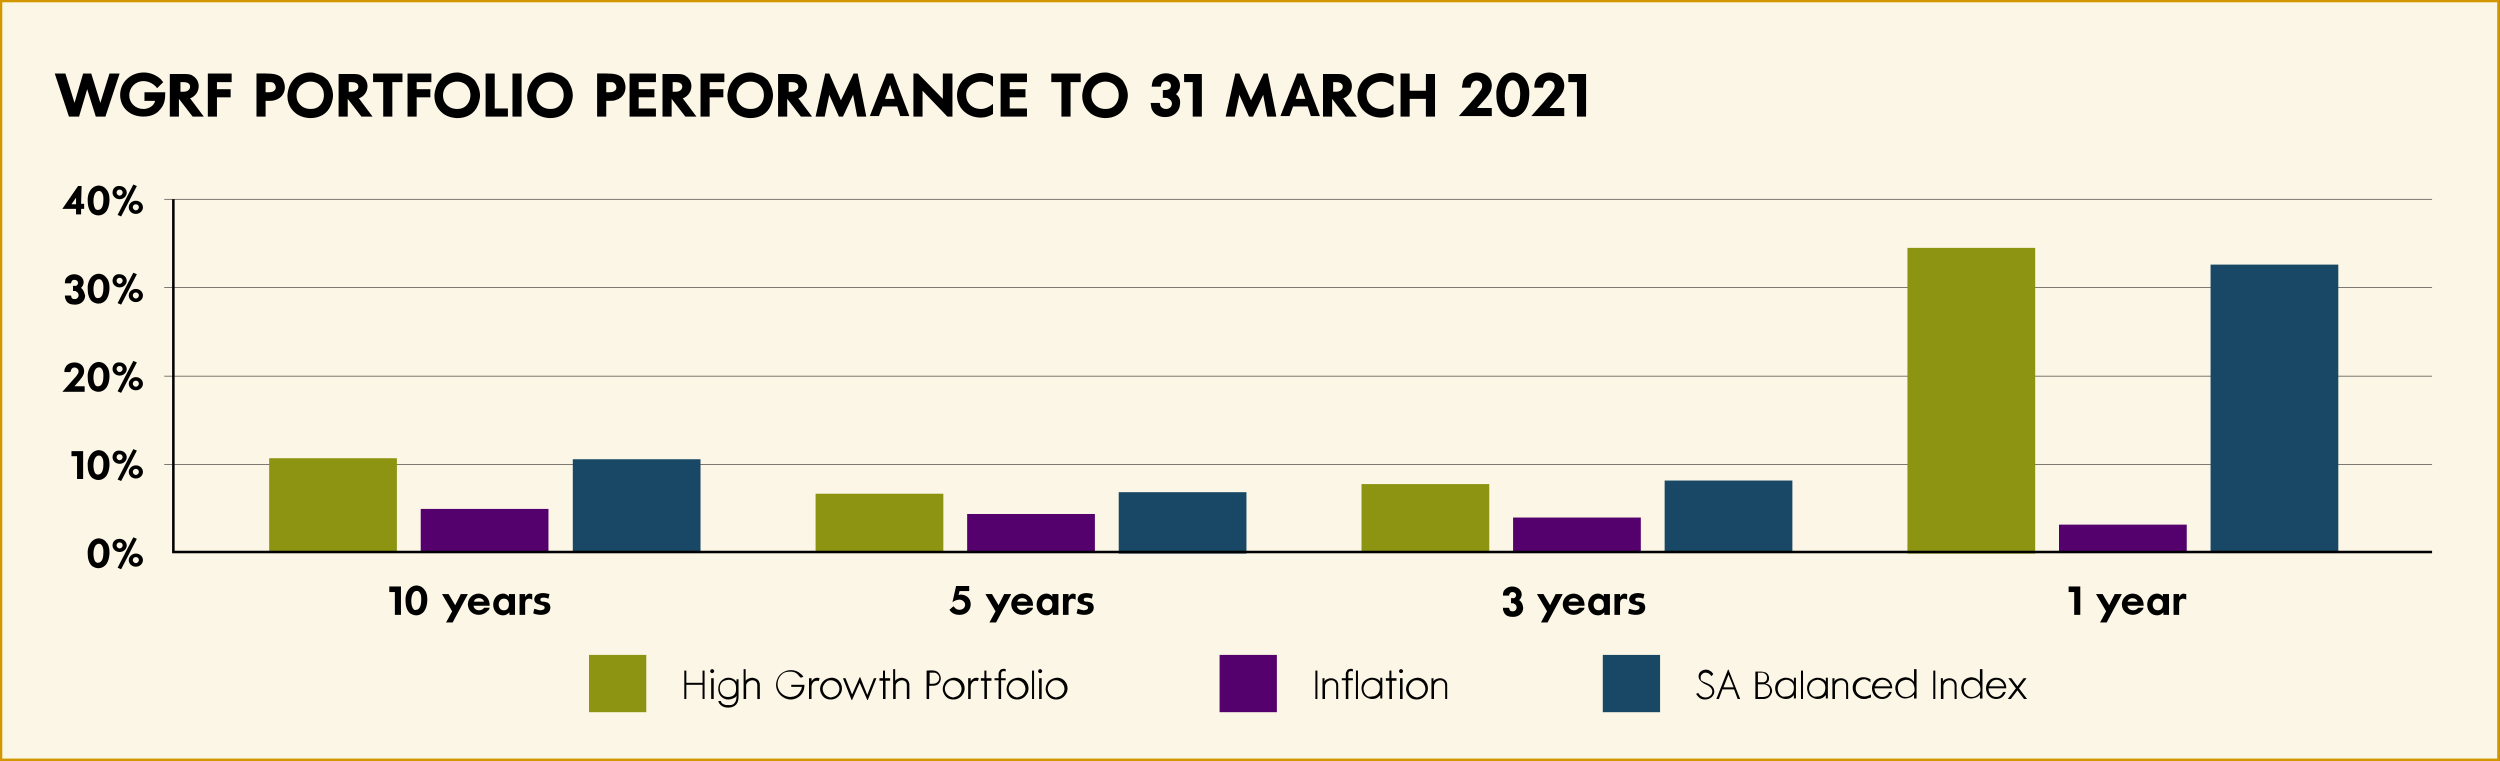
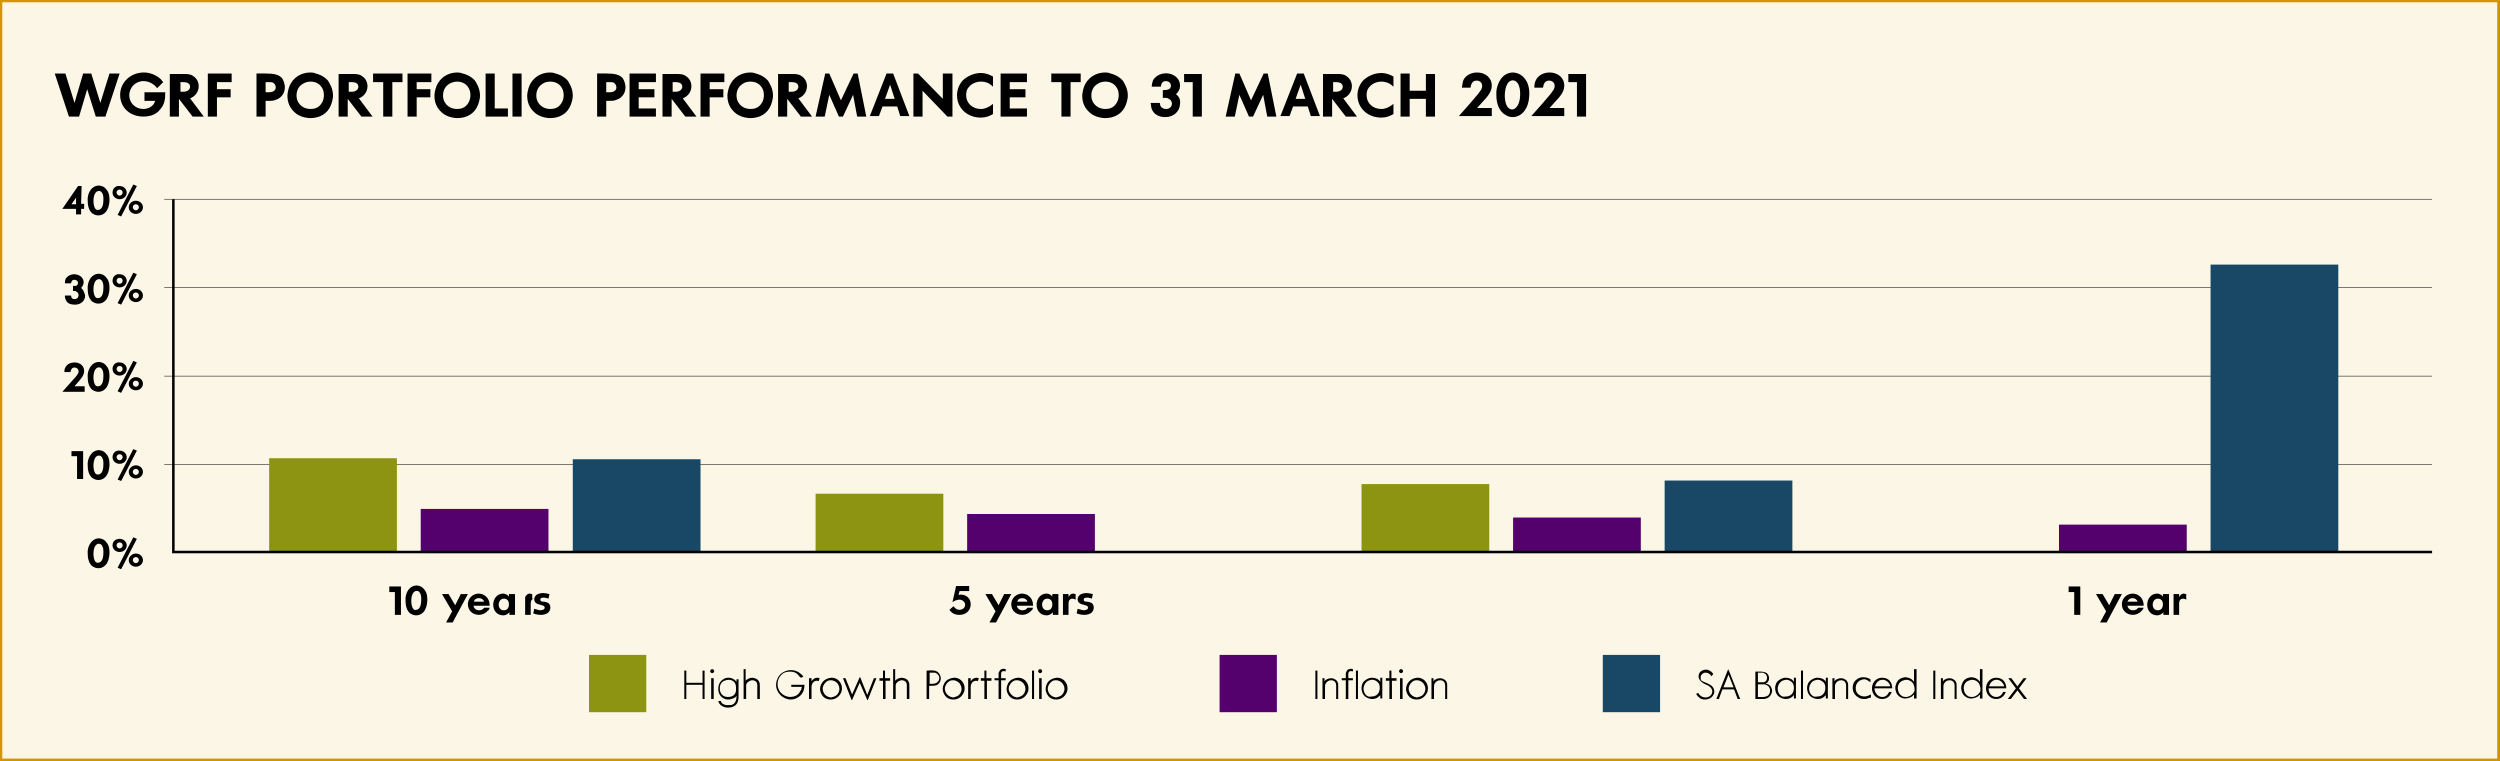
<svg xmlns="http://www.w3.org/2000/svg" xmlns:xlink="http://www.w3.org/1999/xlink" version="1.1" id="Layer_1" x="0px" y="0px" viewBox="0 0 493.2 150.2" style="enable-background:new 0 0 493.2 150.2;" xml:space="preserve">
  <rect x="0" y="0" width="493.2" height="150.2" fill="#808080" stroke="none" />
  <style type="text/css"> .st0{fill:#FBF6E5;} .st1{clip-path:url(#SVGID_2_);fill:none;stroke:#D19600;stroke-width:0.5;} .st2{clip-path:url(#SVGID_2_);} .st3{fill:#8D9411;} .st4{clip-path:url(#SVGID_4_);} .st5{fill:#55016D;} .st6{clip-path:url(#SVGID_6_);} .st7{fill:#184866;} .st8{clip-path:url(#SVGID_8_);} .st9{fill:none;stroke:#000000;stroke-width:0.1;} .st10{clip-path:url(#SVGID_10_);} .st11{fill:none;stroke:#000000;stroke-width:0.5;} </style>
  <rect x="0.2" y="0.2" class="st0" width="492.7" height="149.7" />
  <g>
    <defs>
      <rect id="SVGID_1_" width="493.2" height="150.2" />
    </defs>
    <clipPath id="SVGID_2_">
      <use xlink:href="#SVGID_1_" style="overflow:visible;" />
    </clipPath>
    <rect x="0.2" y="0.2" class="st1" width="492.7" height="149.7" />
    <path class="st2" d="M312.9,14.6h-3.5v1.6h1.7V23h1.8V14.6z M302.7,17.3h1.7c0.1-0.6,0.3-1.4,1.2-1.4c0.6,0,1.1,0.4,1.1,1 c0,0.3,0,0.4-0.2,0.8c-0.5,0.7-0.7,1-1,1.3l-1.1,1.3l-2.3,2.6h6.5v-1.6h-2.9l0.9-1c0.9-1,2-2,2-3.4c0-1.6-1.3-2.6-2.9-2.6 c-1.1,0-2.2,0.5-2.7,1.5C302.7,16.4,302.7,16.9,302.7,17.3 M297.6,21.3c-1-0.9-0.9-3.7-0.2-4.8c0.5-0.8,1.4-0.9,2-0.1 c0.4,0.6,0.5,1.4,0.5,2.1c0,1.5-0.4,2.3-0.8,2.7c-0.1,0.1-0.4,0.4-0.8,0.4C298,21.6,297.7,21.4,297.6,21.3 M295.2,18 c0,0.2,0,0.5,0,0.7c0,1.3,0.3,2.8,1.4,3.7c0.3,0.2,0.9,0.7,1.8,0.7c1.7,0,2.5-1.4,2.7-1.8c0.6-1.1,0.6-2.6,0.6-2.9 c0-1.5-0.5-2.4-0.9-2.9c-0.8-1-1.8-1.2-2.4-1.2C296.3,14.4,295.4,16.4,295.2,18 M288.4,17.3h1.7c0.1-0.6,0.3-1.4,1.2-1.4 c0.6,0,1.1,0.4,1.1,1c0,0.3,0,0.4-0.2,0.8c-0.5,0.7-0.7,1-1,1.3l-1.1,1.3l-2.3,2.6h6.5v-1.6h-2.9l0.9-1c0.9-1,2-2,2-3.4 c0-1.6-1.3-2.6-2.9-2.6c-1.1,0-2.2,0.5-2.7,1.5C288.5,16.4,288.5,16.9,288.4,17.3 M278.1,14.5h-1.8V23h1.8v-3.5h3.2V23h1.8v-8.4 h-1.8v3.3h-3.2V14.5z M274.9,17.1v-2c-0.7-0.4-1.5-0.7-2.4-0.7c-1.3,0-2.7,0.6-3.6,1.5c-0.7,0.8-1.1,1.8-1.1,2.9 c0,2.5,2,4.4,4.7,4.4c1,0,1.7-0.3,2.4-0.7v-2c-0.9,0.7-1.6,1-2.4,1c-1.7,0-2.9-1.2-2.9-2.7c0-0.3,0-1.1,0.6-1.7 c0.5-0.6,1.4-1,2.3-1C273.5,16.1,274.3,16.5,274.9,17.1 M262.9,16.2h0.7c0.6,0,1.3,0.2,1.3,0.9c0,0.7-0.7,1-1.3,1h-0.6V16.2z M265.5,23h2.2l-2.7-3.6c1.1-0.4,1.7-1.4,1.7-2.4c0-0.7-0.3-1.5-1.1-2c-0.5-0.4-1.2-0.4-1.8-0.4h-2.8V23h1.8v-3.5L265.5,23z M255.6,19.5l1-2.8l0.9,2.8H255.6z M257.2,14.5h-1.3l-3.3,8.4h1.8l0.7-1.9h2.9l0.6,1.9h1.8L257.2,14.5z M244.5,14.5h-0.8l-1.9,8.5 h1.8c0.3-1.4,0.9-4.3,0.9-4.3l1.9,4.3h0.8l2-4.3L250,23h1.8l-1.7-8.5h-0.8l-2.5,5.3L244.5,14.5z M237.1,14.6h-3.5v1.6h1.7V23h1.8 V14.6z M232,18.6c0.5-0.5,0.8-1,0.8-1.7c0-2.3-3.1-3.2-4.8-1.7c-0.6,0.5-0.7,1-0.8,1.9h1.8c0.1-0.6,0.3-1.1,1-1.1 c0.6,0,1,0.4,1,0.9c0,0.4-0.2,0.7-0.7,0.8c-0.3,0.1-0.6,0-0.9,0.1l0,1.5c0.7,0,0.8,0,1,0.1c0.5,0.2,0.8,0.6,0.8,1 c0,0.7-0.5,1.1-1.2,1.1c-0.4,0-0.8-0.2-1-0.5c-0.1-0.1-0.1-0.2-0.2-0.7l-1.8,0c0.1,0.7,0.1,1,0.3,1.4c0.5,1,1.5,1.4,2.6,1.4 c1.7,0,2.9-1.2,2.9-2.7C232.9,19.7,232.6,19,232,18.6 M218.1,16.1c1.1,0,1.8,0.6,2,0.9c0.6,0.7,0.6,1.5,0.6,1.8 c0,0.8-0.3,1.6-1,2.2c-0.3,0.2-0.7,0.5-1.6,0.5c-1.1,0-2.1-0.5-2.6-1.6c-0.2-0.5-0.2-0.9-0.2-1.1c0-1.2,0.7-1.9,1-2.1 C217.1,16.1,217.8,16.1,218.1,16.1 M218,14.3c-1.8,0-3.4,1-4.1,2.7c-0.3,0.8-0.4,1.6-0.4,1.9c0,2,1.1,3,1.7,3.5 c1.1,0.8,2.4,0.9,2.8,0.9c1.8,0,3.4-0.8,4.1-2.6c0.3-0.8,0.4-1.5,0.4-1.8c0-1.5-0.7-2.5-1-3c-0.9-1-2-1.3-2.4-1.4 C218.7,14.3,218.2,14.3,218,14.3 M213.2,14.5h-5.8v1.7h2V23h1.8v-6.8h2V14.5z M202.6,14.5h-5.2V23h5.2v-1.6h-3.4v-2.2h3.1v-1.6 h-3.1v-1.4h3.4V14.5z M195.9,17.1v-2c-0.7-0.4-1.5-0.7-2.4-0.7c-1.3,0-2.7,0.6-3.6,1.5c-0.7,0.8-1.1,1.8-1.1,2.9 c0,2.5,2,4.4,4.7,4.4c1,0,1.7-0.3,2.4-0.7v-2c-0.9,0.7-1.6,1-2.4,1c-1.7,0-2.9-1.2-2.9-2.7c0-0.3,0-1.1,0.6-1.7 c0.5-0.6,1.4-1,2.3-1C194.6,16.1,195.3,16.5,195.9,17.1 M186,19.5c-1.7-1.7-3.2-3.3-4.9-5h-0.9V23h1.8v-3.7c0-0.5,0-0.9,0-1.4 l4.9,5.1h1v-8.5H186v4.4C186,19.1,186,19.3,186,19.5 M174.6,19.5l1-2.8l0.9,2.8H174.6z M176.2,14.5h-1.3l-3.3,8.4h1.8l0.7-1.9h2.9 l0.6,1.9h1.8L176.2,14.5z M163.6,14.5h-0.8l-1.9,8.5h1.8c0.3-1.4,0.9-4.3,0.9-4.3l1.9,4.3h0.8l2-4.3l0.8,4.3h1.8l-1.7-8.5h-0.8 l-2.5,5.3L163.6,14.5z M155.5,16.2h0.7c0.6,0,1.3,0.2,1.3,0.9c0,0.7-0.7,1-1.3,1h-0.6V16.2z M158,23h2.2l-2.7-3.6 c1.1-0.4,1.7-1.4,1.7-2.4c0-0.7-0.3-1.5-1.1-2c-0.5-0.4-1.2-0.4-1.8-0.4h-2.8V23h1.8v-3.5L158,23z M148.1,16.1c1.1,0,1.8,0.6,2,0.9 c0.6,0.7,0.6,1.5,0.6,1.8c0,0.8-0.3,1.6-1,2.2c-0.3,0.2-0.7,0.5-1.6,0.5c-1.1,0-2.1-0.5-2.6-1.6c-0.2-0.5-0.2-0.9-0.2-1.1 c0-1.2,0.7-1.9,1-2.1C147,16.1,147.8,16.1,148.1,16.1 M148,14.3c-1.8,0-3.4,1-4.1,2.7c-0.3,0.8-0.4,1.6-0.4,1.9c0,2,1.1,3,1.7,3.5 c1.1,0.8,2.4,0.9,2.8,0.9c1.8,0,3.4-0.8,4.1-2.6c0.3-0.8,0.4-1.5,0.4-1.8c0-1.5-0.7-2.5-1-3c-0.9-1-2-1.3-2.4-1.4 C148.6,14.3,148.2,14.3,148,14.3 M142.9,14.5h-4.7V23h1.8v-3.8h2.7v-1.6H140v-1.4h2.9V14.5z M132.6,16.2h0.7c0.6,0,1.3,0.2,1.3,0.9 c0,0.7-0.7,1-1.3,1h-0.6V16.2z M135.2,23h2.2l-2.7-3.6c1.1-0.4,1.7-1.4,1.7-2.4c0-0.7-0.3-1.5-1.1-2c-0.5-0.4-1.2-0.4-1.8-0.4h-2.8 V23h1.8v-3.5L135.2,23z M129.4,14.5h-5.2V23h5.2v-1.6H126v-2.2h3.1v-1.6H126v-1.4h3.4V14.5z M119.6,18.2v-2h0.7 c0.4,0,0.7,0,0.9,0.2c0.3,0.2,0.4,0.7,0.4,0.8c0,0.1,0,0.4-0.2,0.6c-0.3,0.3-0.6,0.4-1.2,0.4H119.6z M119.5,19.9h0.7 c0.5,0,0.9,0,1.4-0.2c1.2-0.4,1.8-1.4,1.8-2.5c0-0.5-0.2-1.2-0.5-1.7c-0.6-0.8-1.7-1-3.3-1h-1.8V23h1.8V19.9z M108.6,16.1 c1.1,0,1.8,0.6,2,0.9c0.6,0.7,0.6,1.5,0.6,1.8c0,0.8-0.3,1.6-1,2.2c-0.3,0.2-0.7,0.5-1.6,0.5c-1.1,0-2.1-0.5-2.6-1.6 c-0.2-0.5-0.2-0.9-0.2-1.1c0-1.2,0.7-1.9,1-2.1C107.5,16.1,108.3,16.1,108.6,16.1 M108.5,14.3c-1.8,0-3.4,1-4.1,2.7 c-0.3,0.8-0.4,1.6-0.4,1.9c0,2,1.1,3,1.7,3.5c1.1,0.8,2.4,0.9,2.8,0.9c1.8,0,3.4-0.8,4.1-2.6c0.3-0.8,0.4-1.5,0.4-1.8 c0-1.5-0.7-2.5-1-3c-0.9-1-2-1.3-2.4-1.4C109.1,14.3,108.7,14.3,108.5,14.3 M102.9,14.5h-1.8V23h1.8V14.5z M97.6,14.5h-1.8V23h4.4 v-1.6h-2.6V14.5z M90.2,16.1c1.1,0,1.8,0.6,2,0.9c0.6,0.7,0.6,1.5,0.6,1.8c0,0.8-0.3,1.6-1,2.2c-0.3,0.2-0.7,0.5-1.6,0.5 c-1.1,0-2.1-0.5-2.6-1.6c-0.2-0.5-0.2-0.9-0.2-1.1c0-1.2,0.7-1.9,1-2.1C89.2,16.1,90,16.1,90.2,16.1 M90.2,14.3 c-1.8,0-3.4,1-4.1,2.7c-0.3,0.8-0.4,1.6-0.4,1.9c0,2,1.1,3,1.7,3.5c1.1,0.8,2.4,0.9,2.8,0.9c1.8,0,3.4-0.8,4.1-2.6 c0.3-0.8,0.4-1.5,0.4-1.8c0-1.5-0.7-2.5-1-3c-0.9-1-2-1.3-2.4-1.4C90.8,14.3,90.3,14.3,90.2,14.3 M85.1,14.5h-4.7V23h1.8v-3.8h2.7 v-1.6h-2.7v-1.4h2.9V14.5z M79.4,14.5h-5.8v1.7h2V23h1.8v-6.8h2V14.5z M68.7,16.2h0.7c0.6,0,1.3,0.2,1.3,0.9c0,0.7-0.7,1-1.3,1 h-0.6V16.2z M71.3,23h2.2l-2.7-3.6c1.1-0.4,1.7-1.4,1.7-2.4c0-0.7-0.3-1.5-1.1-2c-0.5-0.4-1.2-0.4-1.8-0.4h-2.8V23h1.8v-3.5 L71.3,23z M61.3,16.1c1.1,0,1.8,0.6,2,0.9c0.6,0.7,0.6,1.5,0.6,1.8c0,0.8-0.3,1.6-1,2.2c-0.3,0.2-0.7,0.5-1.6,0.5 c-1.1,0-2.1-0.5-2.6-1.6c-0.2-0.5-0.2-0.9-0.2-1.1c0-1.2,0.7-1.9,1-2.1C60.3,16.1,61,16.1,61.3,16.1 M61.2,14.3 c-1.8,0-3.4,1-4.1,2.7c-0.3,0.8-0.4,1.6-0.4,1.9c0,2,1.1,3,1.7,3.5c1.1,0.8,2.4,0.9,2.8,0.9c1.8,0,3.4-0.8,4.1-2.6 c0.3-0.8,0.4-1.5,0.4-1.8c0-1.5-0.7-2.5-1-3c-0.9-1-2-1.3-2.4-1.4C61.9,14.3,61.4,14.3,61.2,14.3 M52.4,18.2v-2h0.7 c0.4,0,0.7,0,0.9,0.2c0.3,0.2,0.4,0.7,0.4,0.8c0,0.1,0,0.4-0.2,0.6c-0.3,0.3-0.6,0.4-1.2,0.4H52.4z M52.3,19.9H53 c0.5,0,0.9,0,1.4-0.2c1.2-0.4,1.8-1.4,1.8-2.5c0-0.5-0.2-1.2-0.5-1.7c-0.6-0.8-1.7-1-3.3-1h-1.8V23h1.8V19.9z M45.8,14.5H41V23h1.8 v-3.8h2.7v-1.6h-2.7v-1.4h2.9V14.5z M35.5,16.2h0.7c0.6,0,1.3,0.2,1.3,0.9c0,0.7-0.7,1-1.3,1h-0.6V16.2z M38,23h2.2l-2.7-3.6 c1.1-0.4,1.7-1.4,1.7-2.4c0-0.7-0.3-1.5-1.1-2c-0.5-0.4-1.2-0.4-1.8-0.4h-2.8V23h1.8v-3.5L38,23z M31,17.4l1.2-1.2 c-0.3-0.3-0.4-0.5-0.5-0.6c-0.9-0.8-2.1-1.3-3.3-1.3c-2.7,0-4.7,2-4.7,4.4c0,2.5,1.9,4.3,4.6,4.3c1.7,0,2.7-0.7,3.1-1.2 c1.1-1.1,1.2-2.2,1.2-3.6h-4.1v1.7h2.1c-0.2,1-1.3,1.6-2.3,1.6c-1.6,0-2.8-1.2-2.8-2.7c0-1.5,1.2-2.8,2.8-2.8 C29.5,16,30.5,16.7,31,17.4 M20.8,23l2.8-8.5h-2l-1.8,5.8L18,14.5h-1.6l-1.7,5.8l-1.8-5.8h-2.1l2.8,8.5h2l1.6-5.4l1.7,5.4H20.8z" />
  </g>
  <rect x="116.2" y="129.2" class="st3" width="11.3" height="11.3" />
  <g>
    <defs>
      <rect id="SVGID_3_" width="493.2" height="150.2" />
    </defs>
    <clipPath id="SVGID_4_">
      <use xlink:href="#SVGID_3_" style="overflow:visible;" />
    </clipPath>
    <path class="st4" d="M206.8,136.4c-0.1-0.2-0.1-0.5-0.1-0.7c0.1-0.6,0.5-1.1,1-1.4c0.3-0.1,0.5-0.1,0.6-0.1c0.7,0,1.1,0.4,1.3,0.6 c0.1,0.2,0.4,0.5,0.4,1.1c0,0.6-0.4,1.3-1,1.5c-0.3,0.1-0.6,0.2-0.7,0.2C207.7,137.5,207,137.1,206.8,136.4 M206.5,135 c-0.1,0.2-0.2,0.5-0.2,0.7c-0.1,0.7,0.3,1.5,0.8,1.9c0.5,0.4,1.1,0.4,1.3,0.4c0.9,0,1.6-0.5,2-1.3c0.2-0.4,0.2-0.7,0.2-0.9 c0-0.9-0.5-1.4-0.7-1.6c-0.6-0.5-1.1-0.5-1.4-0.5C207.6,133.8,206.8,134.2,206.5,135 M204.8,132.4c0,0.2,0.2,0.4,0.4,0.4 s0.4-0.2,0.4-0.4s-0.2-0.4-0.4-0.4S204.8,132.2,204.8,132.4 M205.5,133.8H205v4.1h0.5V133.8z M204,132.3h-0.4v5.6h0.4V132.3z M199.1,136.4c-0.1-0.2-0.1-0.5-0.1-0.7c0.1-0.6,0.5-1.1,1-1.4c0.3-0.1,0.5-0.1,0.6-0.1c0.7,0,1.1,0.4,1.3,0.6 c0.1,0.2,0.4,0.5,0.4,1.1c0,0.6-0.4,1.3-1,1.5c-0.3,0.1-0.6,0.2-0.7,0.2C200,137.5,199.4,137.1,199.1,136.4 M198.8,135 c-0.1,0.2-0.2,0.5-0.2,0.7c-0.1,0.7,0.3,1.5,0.8,1.9c0.5,0.4,1.1,0.4,1.3,0.4c0.9,0,1.6-0.5,2-1.3c0.2-0.4,0.2-0.7,0.2-0.9 c0-0.9-0.5-1.4-0.7-1.6c-0.6-0.5-1.1-0.5-1.4-0.5C199.9,133.8,199.1,134.2,198.8,135 M197,133.8h-0.8v0.4h0.8v3.7h0.5v-3.7h0.9 v-0.4h-0.9V133c0-0.2,0-0.3,0.1-0.4c0.1-0.2,0.3-0.2,0.4-0.2c0.2,0,0.3,0,0.4,0.1v-0.5c-0.3-0.1-0.8-0.1-1.1,0.2 c-0.2,0.3-0.3,0.5-0.3,0.7V133.8z M194.2,133.8h-0.7v0.5h0.7v3.6h0.5v-3.6h0.9v-0.5h-1v-1.5h-0.4V133.8z M191.5,133.8H191v4.1h0.5 v-2.4c0,0,0-0.3,0.1-0.5c0.1-0.4,0.5-0.7,0.9-0.7c0.1,0,0.3,0,0.4,0.1l0.2-0.6c-0.1,0-0.3-0.1-0.4-0.1c-0.6,0-0.9,0.3-1.2,0.7 V133.8z M186.5,136.4c-0.1-0.2-0.1-0.5-0.1-0.7c0.1-0.6,0.5-1.1,1-1.4c0.3-0.1,0.5-0.1,0.6-0.1c0.7,0,1.1,0.4,1.3,0.6 c0.1,0.2,0.4,0.5,0.4,1.1c0,0.6-0.4,1.3-1,1.5c-0.3,0.1-0.6,0.2-0.7,0.2C187.4,137.5,186.7,137.1,186.5,136.4 M186.2,135 c-0.1,0.2-0.2,0.5-0.2,0.7c-0.1,0.7,0.3,1.5,0.8,1.9c0.5,0.4,1.1,0.4,1.3,0.4c0.9,0,1.6-0.5,2-1.3c0.2-0.4,0.2-0.7,0.2-0.9 c0-0.9-0.5-1.4-0.7-1.6c-0.6-0.5-1.1-0.5-1.4-0.5C187.3,133.8,186.5,134.2,186.2,135 M183.3,132.7c0.5,0,0.9,0,1.1,0 c0.1,0,0.2,0.1,0.3,0.1c0.3,0.2,0.6,0.5,0.6,0.9c0,0.3-0.1,0.6-0.2,0.7c-0.3,0.4-0.7,0.5-1.2,0.5h-0.5V132.7z M183.3,135.3 c0.9,0,1.2,0,1.6-0.2c0.2-0.1,0.7-0.5,0.7-1.3c0-0.5-0.3-1-0.7-1.3c-0.2-0.1-0.5-0.2-0.5-0.2c-0.8-0.1-1.2,0-1.6,0v5.6h0.5V135.3z M176.7,132h-0.5v5.9h0.5v-2.4c0-0.2,0-0.2,0-0.3c0-0.2,0.1-0.4,0.3-0.6c0.2-0.2,0.6-0.4,0.9-0.4c0.3,0,0.4,0.1,0.5,0.1 c0.4,0.2,0.5,0.5,0.5,0.9v2.7h0.5v-2.5c0-0.4,0-0.6-0.1-0.8c-0.1-0.4-0.5-0.7-0.9-0.8c-0.1,0-0.3-0.1-0.5-0.1 c-0.5,0-1.1,0.3-1.3,0.6V132z M174.2,133.8h-0.7v0.5h0.7v3.6h0.5v-3.6h0.9v-0.5h-1v-1.5h-0.4V133.8z M168.1,137l-1.3-3.2h-0.5 l1.7,4.3h0.1l1.5-3.4l1.5,3.4h0.1l1.7-4.3h-0.5l-1.3,3.3l-1.4-3.5h-0.1L168.1,137z M162.4,136.4c-0.1-0.2-0.1-0.5-0.1-0.7 c0.1-0.6,0.5-1.1,1-1.4c0.3-0.1,0.5-0.1,0.6-0.1c0.7,0,1.1,0.4,1.3,0.6c0.1,0.2,0.4,0.5,0.4,1.1c0,0.6-0.4,1.3-1,1.5 c-0.3,0.1-0.6,0.2-0.7,0.2C163.2,137.5,162.6,137.1,162.4,136.4 M162,135c-0.1,0.2-0.2,0.5-0.2,0.7c-0.1,0.7,0.3,1.5,0.8,1.9 c0.5,0.4,1.1,0.4,1.3,0.4c0.9,0,1.6-0.5,2-1.3c0.2-0.4,0.2-0.7,0.2-0.9c0-0.9-0.5-1.4-0.7-1.6c-0.6-0.5-1.1-0.5-1.4-0.5 C163.1,133.8,162.4,134.2,162,135 M160.1,133.8h-0.5v4.1h0.5v-2.4c0,0,0-0.3,0.1-0.5c0.1-0.4,0.5-0.7,0.9-0.7c0.1,0,0.3,0,0.4,0.1 l0.2-0.6c-0.1,0-0.3-0.1-0.4-0.1c-0.6,0-0.9,0.3-1.2,0.7V133.8z M158.5,133.5c-0.3-0.4-0.4-0.5-0.6-0.6c-0.5-0.5-1.2-0.7-1.9-0.7 c-0.8,0-1.7,0.4-2.2,1c-0.6,0.7-0.7,1.6-0.7,1.9c0,1.6,1.4,2.9,2.9,2.9c0.8,0,1.6-0.4,2.1-1c0.6-0.7,0.6-1.6,0.6-1.9h-2.6v0.4h2.1 c-0.1,0.4-0.1,0.6-0.3,0.8c-0.1,0.3-0.5,0.9-1.3,1.1c-0.1,0-0.4,0.1-0.7,0.1c-0.3,0-1.2-0.1-1.9-0.9c-0.2-0.2-0.6-0.8-0.6-1.6 c0-0.8,0.3-1.5,0.9-2c0.4-0.4,1-0.5,1.6-0.5c0.9,0,1.4,0.4,1.6,0.7c0.2,0.2,0.3,0.4,0.5,0.5L158.5,133.5z M147.2,132h-0.5v5.9h0.5 v-2.4c0-0.2,0-0.2,0-0.3c0-0.2,0.1-0.4,0.3-0.6c0.2-0.2,0.6-0.4,0.9-0.4c0.3,0,0.4,0.1,0.5,0.1c0.4,0.2,0.5,0.5,0.5,0.9v2.7h0.5 v-2.5c0-0.4,0-0.6-0.1-0.8c-0.1-0.4-0.5-0.7-0.9-0.8c-0.1,0-0.3-0.1-0.5-0.1c-0.5,0-1.1,0.3-1.3,0.6V132z M143.6,137.5 c-1,0-1.6-0.7-1.6-1.7c0-1,0.6-1.4,0.9-1.5c0.3-0.1,0.6-0.2,0.8-0.2c0.6,0,1.2,0.3,1.4,0.9c0.1,0.3,0.1,0.6,0.1,0.8 C145.3,136.9,144.7,137.5,143.6,137.5 M145.3,133.8v0.7c-0.2-0.2-0.3-0.3-0.4-0.4c-0.4-0.3-0.8-0.4-1.2-0.4c-0.5,0-0.9,0.2-1,0.3 c-0.9,0.5-1,1.5-1,1.9c0,0.4,0.1,1.4,1.1,1.9c0.4,0.2,0.7,0.2,0.9,0.2c0.4,0,1-0.2,1.3-0.4c0.1,0,0.1-0.1,0.2-0.2 c0-0.1,0.1-0.1,0.1-0.2c0,0.3,0,0.8-0.2,1.2c-0.3,0.6-0.8,0.7-1,0.7c-0.1,0-0.3,0-0.4,0c0,0-0.3,0-0.5,0c-0.3-0.1-0.6-0.2-0.8-0.4 c-0.1-0.1-0.1-0.2-0.2-0.4h-0.5c0.1,0.2,0.1,0.4,0.3,0.6c0.4,0.5,1,0.7,1.6,0.7c1.2,0,1.7-0.6,1.9-1c0.1-0.3,0.2-0.6,0.2-1.2v-3.4 H145.3z M140.1,132.4c0,0.2,0.2,0.4,0.4,0.4c0.2,0,0.4-0.2,0.4-0.4s-0.2-0.4-0.4-0.4C140.3,132,140.1,132.2,140.1,132.4 M140.8,133.8h-0.5v4.1h0.5V133.8z M135,132.3v5.6h0.4v-2.8h3.2v2.8h0.4v-5.6h-0.4v2.4h-3.2v-2.4H135z" />
  </g>
  <rect x="240.6" y="129.2" class="st5" width="11.3" height="11.3" />
  <g>
    <defs>
      <rect id="SVGID_5_" width="493.2" height="150.2" />
    </defs>
    <clipPath id="SVGID_6_">
      <use xlink:href="#SVGID_5_" style="overflow:visible;" />
    </clipPath>
    <path class="st6" d="M282.9,133.8h-0.5v4.1h0.5v-2.4c0-0.1,0-0.4,0.1-0.6c0.2-0.4,0.6-0.7,1.1-0.7c0.1,0,0.3,0,0.5,0.1 c0.4,0.2,0.5,0.6,0.5,1v2.6h0.4v-2.6c0-0.4,0-0.5-0.1-0.7c-0.1-0.2-0.2-0.4-0.3-0.4c0,0-0.1-0.1-0.1-0.1c-0.4-0.3-0.8-0.3-0.9-0.3 c-0.5,0-0.8,0.2-1,0.3c-0.1,0-0.1,0.1-0.2,0.2c-0.1,0.1-0.1,0.1-0.1,0.2V133.8z M278,136.4c-0.1-0.2-0.1-0.5-0.1-0.7 c0.1-0.6,0.5-1.1,1-1.4c0.3-0.1,0.5-0.1,0.6-0.1c0.7,0,1.1,0.4,1.3,0.6c0.1,0.2,0.4,0.5,0.4,1.1c0,0.6-0.4,1.3-1,1.5 c-0.3,0.1-0.6,0.2-0.7,0.2C278.9,137.5,278.2,137.1,278,136.4 M277.6,135c-0.1,0.2-0.2,0.5-0.2,0.7c-0.1,0.7,0.3,1.5,0.8,1.9 c0.5,0.4,1.1,0.4,1.3,0.4c0.9,0,1.6-0.5,2-1.3c0.2-0.4,0.2-0.7,0.2-0.9c0-0.9-0.5-1.4-0.7-1.6c-0.6-0.5-1.1-0.5-1.4-0.5 C278.7,133.8,278,134.2,277.6,135 M276,132.4c0,0.2,0.2,0.4,0.4,0.4c0.2,0,0.4-0.2,0.4-0.4c0-0.2-0.2-0.4-0.4-0.4 C276.2,132,276,132.2,276,132.4 M276.7,133.8h-0.5v4.1h0.5V133.8z M274.1,133.8h-0.7v0.5h0.7v3.6h0.5v-3.6h0.9v-0.5h-1v-1.5h-0.4 V133.8z M269.9,137.4c-0.8-0.4-0.9-1.2-0.9-1.6c0-0.3,0.2-1.1,0.9-1.5c0.3-0.1,0.6-0.2,0.7-0.2c0.4,0,0.7,0.1,0.8,0.2 c0.8,0.4,0.8,1.1,0.8,1.4c0,0.4-0.1,0.9-0.4,1.2c-0.4,0.5-1,0.5-1.2,0.5C270.3,137.5,270,137.4,269.9,137.4 M272.3,133.8v0.7 c-0.3-0.5-0.9-0.8-1.6-0.8c-0.8,0-1.4,0.5-1.6,0.7c-0.5,0.5-0.5,1.2-0.5,1.4c0,0.3,0.1,1.1,0.7,1.6c0.4,0.3,0.9,0.5,1.4,0.5 c0.6,0,1-0.2,1.2-0.4c0.1-0.1,0.3-0.2,0.4-0.4v0.7h0.4v-4.1H272.3z M267.9,132.3h-0.4v5.6h0.4V132.3z M265.5,133.8h-0.8v0.4h0.8 v3.7h0.5v-3.7h0.9v-0.4h-0.9V133c0-0.2,0-0.3,0.1-0.4c0.1-0.2,0.3-0.2,0.4-0.2c0.2,0,0.3,0,0.4,0.1v-0.5c-0.3-0.1-0.8-0.1-1.1,0.2 c-0.2,0.3-0.3,0.5-0.3,0.7V133.8z M261.4,133.8h-0.5v4.1h0.5v-2.4c0-0.1,0-0.4,0.1-0.6c0.2-0.4,0.6-0.7,1.1-0.7 c0.1,0,0.3,0,0.5,0.1c0.4,0.2,0.5,0.6,0.5,1v2.6h0.4v-2.6c0-0.4,0-0.5-0.1-0.7c-0.1-0.2-0.2-0.4-0.3-0.4c0,0-0.1-0.1-0.1-0.1 c-0.4-0.3-0.8-0.3-0.9-0.3c-0.5,0-0.8,0.2-1,0.3c-0.1,0-0.1,0.1-0.2,0.2c-0.1,0.1-0.1,0.1-0.1,0.2V133.8z M259.5,137.9h0.4v-5.6 h-0.4V137.9z" />
  </g>
  <rect x="316.2" y="129.2" class="st7" width="11.3" height="11.3" />
  <g>
    <defs>
      <rect id="SVGID_7_" width="493.2" height="150.2" />
    </defs>
    <clipPath id="SVGID_8_">
      <use xlink:href="#SVGID_7_" style="overflow:visible;" />
    </clipPath>
    <path class="st8" d="M396.2,133.8l1.5,2l-1.6,2.1h0.6l1.3-1.7l1.3,1.7h0.6l-1.6-2.1l1.5-2h-0.6l-1.2,1.6l-1.2-1.6H396.2z M395.4,135.4h-3c0.2-0.7,0.7-1.3,1.5-1.3C394.6,134.1,395.2,134.7,395.4,135.4 M392.3,135.8h3.5c0-1.1-0.6-2.1-2-2.1 c-1.2,0-2,1-2,2.1c0,1.1,0.8,2.1,2,2.1c1,0,1.6-0.6,1.9-1.4h-0.5c-0.3,0.6-0.7,1-1.4,1C392.9,137.5,392.3,136.7,392.3,135.8 M388.2,137.3c-0.8-0.5-0.8-1.4-0.8-1.7c0-0.3,0.2-1,0.9-1.3c0.3-0.1,0.6-0.2,0.7-0.2c0.6,0,1.2,0.3,1.5,0.9 c0.1,0.3,0.2,0.6,0.2,0.8c0,0.1,0,0.2,0,0.3c0,0.1,0,0.2,0,0.2c0,0,0,0.1-0.1,0.2c0,0.1-0.1,0.2-0.2,0.3c-0.3,0.4-0.9,0.7-1.3,0.7 C388.6,137.5,388.3,137.4,388.2,137.3 M390.6,132v2.5c-0.3-0.4-0.7-0.7-1.1-0.8c-0.2,0-0.4-0.1-0.5-0.1c-0.3,0-1.1,0.1-1.6,0.7 c-0.4,0.5-0.5,1.2-0.5,1.4c0,0.3,0.1,1.2,0.8,1.7c0.5,0.4,1,0.4,1.2,0.4c0.4,0,1-0.2,1.3-0.4c0.1-0.1,0.2-0.2,0.4-0.4v0.8h0.5V132 H390.6z M383.4,133.8h-0.5v4.1h0.5v-2.4c0-0.1,0-0.4,0.1-0.6c0.2-0.4,0.6-0.7,1.1-0.7c0.1,0,0.3,0,0.5,0.1c0.4,0.2,0.5,0.6,0.5,1 v2.6h0.4v-2.6c0-0.4,0-0.5-0.1-0.7c-0.1-0.2-0.2-0.4-0.3-0.4c0,0-0.1-0.1-0.1-0.1c-0.4-0.3-0.8-0.3-0.9-0.3c-0.5,0-0.8,0.2-1,0.3 c-0.1,0-0.1,0.1-0.2,0.2c-0.1,0.1-0.1,0.1-0.1,0.2V133.8z M381.4,137.9h0.4v-5.6h-0.4V137.9z M375.2,137.3 c-0.8-0.5-0.8-1.4-0.8-1.7c0-0.3,0.2-1,0.9-1.3c0.3-0.1,0.6-0.2,0.7-0.2c0.6,0,1.2,0.3,1.5,0.9c0.1,0.3,0.2,0.6,0.2,0.8 c0,0.1,0,0.2,0,0.3c0,0.1,0,0.2,0,0.2c0,0,0,0.1-0.1,0.2c0,0.1-0.1,0.2-0.2,0.3c-0.3,0.4-0.9,0.7-1.3,0.7 C375.6,137.5,375.3,137.4,375.2,137.3 M377.6,132v2.5c-0.3-0.4-0.7-0.7-1.1-0.8c-0.2,0-0.4-0.1-0.5-0.1c-0.3,0-1.1,0.1-1.6,0.7 c-0.4,0.5-0.5,1.2-0.5,1.4c0,0.3,0.1,1.2,0.8,1.7c0.5,0.4,1,0.4,1.2,0.4c0.4,0,1-0.2,1.3-0.4c0.1-0.1,0.2-0.2,0.4-0.4v0.8h0.5V132 H377.6z M372.9,135.4h-3c0.2-0.7,0.7-1.3,1.5-1.3C372.1,134.1,372.8,134.7,372.9,135.4 M369.8,135.8h3.5c0-1.1-0.6-2.1-2-2.1 c-1.2,0-2,1-2,2.1c0,1.1,0.8,2.1,2,2.1c1,0,1.6-0.6,1.9-1.4h-0.5c-0.3,0.6-0.7,1-1.4,1C370.5,137.5,369.8,136.7,369.8,135.8 M369,134.6v-0.6c-0.4-0.2-0.8-0.4-1.4-0.4c-1,0-1.5,0.6-1.7,0.8c-0.4,0.5-0.4,1.1-0.4,1.3c0,0.9,0.5,1.6,1.3,2 c0.4,0.2,0.7,0.2,0.9,0.2c0.3,0,0.5,0,0.7-0.1c0.2-0.1,0.4-0.1,0.7-0.2v-0.6c-0.4,0.2-0.8,0.4-1.3,0.4c-0.3,0-1.2-0.1-1.6-1 c-0.1-0.3-0.1-0.5-0.1-0.7c0-1,0.8-1.7,1.8-1.7C368.3,134.1,368.6,134.3,369,134.6 M362,133.8h-0.5v4.1h0.5v-2.4 c0-0.1,0-0.4,0.1-0.6c0.2-0.4,0.6-0.7,1.1-0.7c0.1,0,0.3,0,0.5,0.1c0.4,0.2,0.5,0.6,0.5,1v2.6h0.4v-2.6c0-0.4,0-0.5-0.1-0.7 c-0.1-0.2-0.2-0.4-0.3-0.4c0,0-0.1-0.1-0.1-0.1c-0.4-0.3-0.8-0.3-0.9-0.3c-0.5,0-0.8,0.2-1,0.3c-0.1,0-0.1,0.1-0.2,0.2 c-0.1,0.1-0.1,0.1-0.1,0.2V133.8z M357.8,137.4c-0.8-0.4-0.9-1.2-0.9-1.6c0-0.3,0.2-1.1,0.9-1.5c0.3-0.1,0.6-0.2,0.7-0.2 c0.4,0,0.7,0.1,0.8,0.2c0.8,0.4,0.8,1.1,0.8,1.4c0,0.4-0.1,0.9-0.4,1.2c-0.4,0.5-1,0.5-1.2,0.5 C358.2,137.5,357.9,137.4,357.8,137.4 M360.2,133.8v0.7c-0.3-0.5-0.9-0.8-1.6-0.8c-0.8,0-1.4,0.5-1.6,0.7c-0.5,0.5-0.5,1.2-0.5,1.4 c0,0.3,0.1,1.1,0.7,1.6c0.4,0.3,0.9,0.5,1.4,0.5c0.6,0,1-0.2,1.2-0.4c0.1-0.1,0.3-0.2,0.4-0.4v0.7h0.4v-4.1H360.2z M355.7,132.3 h-0.4v5.6h0.4V132.3z M351.6,137.4c-0.8-0.4-0.9-1.2-0.9-1.6c0-0.3,0.2-1.1,0.9-1.5c0.3-0.1,0.6-0.2,0.7-0.2c0.4,0,0.7,0.1,0.8,0.2 c0.8,0.4,0.8,1.1,0.8,1.4c0,0.4-0.1,0.9-0.4,1.2c-0.4,0.5-1,0.5-1.2,0.5C351.9,137.5,351.7,137.4,351.6,137.4 M353.9,133.8v0.7 c-0.3-0.5-0.9-0.8-1.6-0.8c-0.8,0-1.4,0.5-1.6,0.7c-0.5,0.5-0.5,1.2-0.5,1.4c0,0.3,0.1,1.1,0.7,1.6c0.4,0.3,0.9,0.5,1.4,0.5 c0.6,0,1-0.2,1.2-0.4c0.1-0.1,0.3-0.2,0.4-0.4v0.7h0.4v-4.1H353.9z M346.8,132.7c0.2,0,0.5,0,0.7,0c0.3,0,0.4,0,0.5,0.1 c0.2,0.1,0.6,0.3,0.6,0.9c0,0.7-0.5,0.9-0.7,0.9c-0.2,0-0.4,0-0.4,0c-0.2,0-0.5,0-0.7,0V132.7z M346.8,135h1c0.2,0,0.4,0,0.6,0.1 c0.5,0.2,0.8,0.6,0.8,1.2c0,0.5-0.3,1-0.8,1.1c-0.2,0-0.3,0.1-0.5,0.1h-1.1V135z M346.3,132.3v5.6h1.4c0.1,0,0.3,0,0.4,0 c0.4-0.1,0.8-0.2,1.1-0.6c0.3-0.4,0.4-0.8,0.4-1c0-0.5-0.3-1.1-0.8-1.3c-0.2-0.1-0.3-0.1-0.5-0.1c0.2-0.1,0.2-0.2,0.3-0.2 c0.4-0.3,0.4-0.8,0.4-0.9c0-0.6-0.4-1.1-0.9-1.2c-0.3-0.1-0.6-0.1-0.7-0.1H346.3z M341,133.1l1,2.5h-2L341,133.1z M340.9,132.1 l-2.3,5.8h0.5l0.7-1.9h2.3l0.7,1.9h0.5l-2.3-5.8H340.9z M338,133c-0.1-0.2-0.2-0.3-0.4-0.5c-0.4-0.3-0.8-0.4-1-0.4 c-0.6,0-1,0.3-1.1,0.4c-0.4,0.3-0.4,0.8-0.4,1c0,0.5,0.4,0.9,0.8,1.2c0.4,0.3,0.9,0.4,1.3,0.7c0.2,0.2,0.4,0.3,0.5,0.6 c0.1,0.2,0.1,0.3,0.1,0.4c0,0.5-0.3,0.9-0.8,1.1c-0.1,0-0.2,0.1-0.5,0.1c-0.5,0-0.9-0.2-1.2-0.5c-0.1-0.2-0.3-0.4-0.3-0.4l-0.4,0.2 c0.2,0.3,0.3,0.4,0.4,0.5c0.5,0.6,1.1,0.6,1.4,0.6c0.6,0,1.3-0.3,1.6-0.9c0.1-0.1,0.2-0.4,0.2-0.7c0-0.2-0.1-0.4-0.1-0.5 c-0.2-0.5-0.6-0.8-1.1-1c-0.3-0.2-0.8-0.3-1.1-0.5c-0.1,0-0.1-0.1-0.2-0.1c-0.2-0.2-0.2-0.4-0.2-0.6c0-0.2,0-0.5,0.4-0.8 c0.2-0.2,0.5-0.2,0.6-0.2c0.5,0,0.8,0.3,0.9,0.4s0.2,0.3,0.2,0.3L338,133z" />
  </g>
  <line class="st9" x1="32.4" y1="39.3" x2="479.8" y2="39.3" />
  <line class="st9" x1="32.4" y1="91.6" x2="479.8" y2="91.6" />
  <line class="st9" x1="32.4" y1="74.2" x2="479.8" y2="74.2" />
  <line class="st9" x1="32.4" y1="56.7" x2="479.8" y2="56.7" />
  <g>
    <defs>
      <rect id="SVGID_9_" width="493.2" height="150.2" />
    </defs>
    <clipPath id="SVGID_10_">
      <use xlink:href="#SVGID_9_" style="overflow:visible;" />
    </clipPath>
    <path class="st10" d="M26.8,109.9c0.3,0,0.6,0.2,0.6,0.6c0,0.3-0.3,0.6-0.6,0.6s-0.6-0.3-0.6-0.6C26.2,110.1,26.5,109.9,26.8,109.9 M25.4,110.5c0,0.7,0.6,1.3,1.4,1.3c0.8,0,1.4-0.6,1.4-1.3c0-0.7-0.6-1.3-1.4-1.3C26.1,109.2,25.4,109.8,25.4,110.5 M23.6,107 c0.3,0,0.6,0.2,0.6,0.6c0,0.3-0.3,0.6-0.6,0.6c-0.3,0-0.6-0.3-0.6-0.6C23,107.2,23.3,107,23.6,107 M22.2,107.6 c0,0.7,0.6,1.3,1.4,1.3c0.8,0,1.4-0.6,1.4-1.3c0-0.7-0.6-1.3-1.4-1.3C22.8,106.3,22.2,106.8,22.2,107.6 M23.2,112l0.7,0.3l3.1-6 l-0.7-0.3L23.2,112z M18.9,110.9c-0.6-0.6-0.6-2.5-0.1-3.2c0.3-0.5,1-0.6,1.3-0.1c0.3,0.4,0.3,0.9,0.3,1.4c0,1-0.2,1.5-0.5,1.8 c-0.1,0.1-0.3,0.2-0.5,0.2C19.2,111.1,19,110.9,18.9,110.9 M17.3,108.7c0,0.2,0,0.3,0,0.5c0,0.9,0.2,1.9,0.9,2.5 c0.2,0.1,0.6,0.4,1.2,0.4c1.1,0,1.7-0.9,1.8-1.2c0.4-0.8,0.4-1.7,0.4-2c0-1-0.3-1.6-0.6-1.9c-0.5-0.7-1.2-0.8-1.6-0.8 C18.1,106.3,17.4,107.6,17.3,108.7" />
    <path class="st10" d="M26.8,92.5c0.3,0,0.6,0.2,0.6,0.6c0,0.3-0.3,0.6-0.6,0.6c-0.3,0-0.6-0.3-0.6-0.6 C26.2,92.7,26.5,92.5,26.8,92.5 M25.4,93.1c0,0.7,0.6,1.3,1.4,1.3s1.4-0.6,1.4-1.3c0-0.7-0.6-1.3-1.4-1.3 C26.1,91.8,25.4,92.4,25.4,93.1 M23.6,89.6c0.3,0,0.6,0.2,0.6,0.6c0,0.3-0.3,0.6-0.6,0.6S23,90.5,23,90.2 C23,89.8,23.3,89.6,23.6,89.6 M22.2,90.2c0,0.7,0.6,1.3,1.4,1.3s1.4-0.6,1.4-1.3c0-0.7-0.6-1.3-1.4-1.3 C22.8,88.8,22.2,89.4,22.2,90.2 M23.2,94.6l0.7,0.3l3.1-6l-0.7-0.3L23.2,94.6z M18.9,93.5c-0.6-0.6-0.6-2.5-0.1-3.2 c0.3-0.5,1-0.6,1.3-0.1c0.3,0.4,0.3,0.9,0.3,1.4c0,1-0.2,1.5-0.5,1.8c-0.1,0.1-0.3,0.2-0.5,0.2C19.2,93.7,19,93.5,18.9,93.5 M17.3,91.3c0,0.2,0,0.3,0,0.5c0,0.9,0.2,1.9,0.9,2.5c0.2,0.1,0.6,0.4,1.2,0.4c1.1,0,1.7-0.9,1.8-1.2c0.4-0.8,0.4-1.7,0.4-2 c0-1-0.3-1.6-0.6-1.9c-0.5-0.7-1.2-0.8-1.6-0.8C18.1,88.9,17.4,90.2,17.3,91.3 M16.4,89h-2.3V90h1.1v4.5h1.2V89z" />
    <path class="st10" d="M26.8,75.1c0.3,0,0.6,0.2,0.6,0.6c0,0.3-0.3,0.6-0.6,0.6c-0.3,0-0.6-0.3-0.6-0.6 C26.2,75.3,26.5,75.1,26.8,75.1 M25.4,75.7c0,0.7,0.6,1.3,1.4,1.3c0.8,0,1.4-0.6,1.4-1.3c0-0.7-0.6-1.3-1.4-1.3 C26.1,74.4,25.4,75,25.4,75.7 M23.6,72.2c0.3,0,0.6,0.2,0.6,0.6c0,0.3-0.3,0.6-0.6,0.6S23,73.1,23,72.8 C23,72.4,23.3,72.2,23.6,72.2 M22.2,72.8c0,0.7,0.6,1.3,1.4,1.3c0.8,0,1.4-0.6,1.4-1.3c0-0.7-0.6-1.3-1.4-1.3 C22.8,71.4,22.2,72,22.2,72.8 M23.2,77.2l0.7,0.3l3.1-6l-0.7-0.3L23.2,77.2z M18.9,76.1c-0.6-0.6-0.6-2.5-0.1-3.2 c0.3-0.5,1-0.6,1.3-0.1c0.3,0.4,0.3,0.9,0.3,1.4c0,1-0.2,1.5-0.5,1.8c-0.1,0.1-0.3,0.2-0.5,0.2C19.2,76.3,19,76.1,18.9,76.1 M17.3,73.9c0,0.2,0,0.3,0,0.5c0,0.9,0.2,1.9,0.9,2.5c0.2,0.1,0.6,0.4,1.2,0.4c1.1,0,1.7-0.9,1.8-1.2c0.4-0.8,0.4-1.7,0.4-2 c0-1-0.3-1.6-0.6-1.9c-0.5-0.7-1.2-0.8-1.6-0.8C18.1,71.5,17.4,72.8,17.3,73.9 M12.7,73.4h1.2c0.1-0.4,0.2-0.9,0.8-0.9 c0.4,0,0.8,0.3,0.8,0.7c0,0.2,0,0.3-0.1,0.5c-0.3,0.5-0.5,0.7-0.7,0.9l-0.8,0.9l-1.6,1.8h4.4v-1.1h-2l0.6-0.7 c0.6-0.7,1.3-1.4,1.3-2.3c0-1.1-0.9-1.7-1.9-1.7c-0.7,0-1.5,0.3-1.8,1C12.7,72.8,12.7,73.1,12.7,73.4" />
    <path class="st10" d="M26.8,57.7c0.3,0,0.6,0.2,0.6,0.6c0,0.3-0.3,0.6-0.6,0.6s-0.6-0.3-0.6-0.6C26.2,57.9,26.5,57.7,26.8,57.7 M25.4,58.3c0,0.7,0.6,1.3,1.4,1.3s1.4-0.6,1.4-1.3c0-0.7-0.6-1.3-1.4-1.3C26.1,57,25.4,57.5,25.4,58.3 M23.6,54.8 c0.3,0,0.6,0.2,0.6,0.6c0,0.3-0.3,0.6-0.6,0.6c-0.3,0-0.6-0.3-0.6-0.6C23,55,23.3,54.8,23.6,54.8 M22.2,55.4c0,0.7,0.6,1.3,1.4,1.3 s1.4-0.6,1.4-1.3c0-0.7-0.6-1.3-1.4-1.3C22.8,54,22.2,54.6,22.2,55.4 M23.2,59.8l0.7,0.3l3.1-6l-0.7-0.3L23.2,59.8z M18.9,58.7 c-0.6-0.6-0.6-2.5-0.1-3.2c0.3-0.5,1-0.6,1.3-0.1c0.3,0.4,0.3,0.9,0.3,1.4c0,1-0.2,1.5-0.5,1.8c-0.1,0.1-0.3,0.2-0.5,0.2 C19.2,58.9,19,58.7,18.9,58.7 M17.3,56.5c0,0.2,0,0.3,0,0.5c0,0.9,0.2,1.9,0.9,2.5c0.2,0.1,0.6,0.4,1.2,0.4c1.1,0,1.7-0.9,1.8-1.2 c0.4-0.8,0.4-1.7,0.4-2c0-1-0.3-1.6-0.6-1.9c-0.5-0.7-1.2-0.8-1.6-0.8C18.1,54.1,17.4,55.3,17.3,56.5 M16,56.8 c0.3-0.3,0.5-0.7,0.5-1.1c0-1.5-2.1-2.1-3.2-1.1c-0.4,0.3-0.5,0.7-0.5,1.3H14c0.1-0.4,0.2-0.7,0.7-0.7c0.4,0,0.7,0.3,0.7,0.6 c0,0.3-0.2,0.5-0.4,0.6c-0.2,0-0.4,0-0.6,0l0,1c0.5,0,0.5,0,0.6,0.1c0.3,0.1,0.5,0.4,0.5,0.7c0,0.5-0.3,0.8-0.8,0.8 c-0.3,0-0.5-0.1-0.6-0.3c0-0.1,0-0.1-0.1-0.4l-1.2,0c0,0.5,0.1,0.7,0.2,0.9c0.3,0.7,1,0.9,1.8,0.9c1.2,0,2-0.8,2-1.8 C16.6,57.6,16.4,57.1,16,56.8" />
    <path class="st10" d="M26.8,40.3c0.3,0,0.6,0.2,0.6,0.6c0,0.3-0.3,0.6-0.6,0.6c-0.3,0-0.6-0.3-0.6-0.6 C26.2,40.5,26.5,40.3,26.8,40.3 M25.4,40.9c0,0.7,0.6,1.3,1.4,1.3c0.8,0,1.4-0.6,1.4-1.3c0-0.7-0.6-1.3-1.4-1.3 C26.1,39.6,25.4,40.1,25.4,40.9 M23.6,37.4c0.3,0,0.6,0.2,0.6,0.6c0,0.3-0.3,0.6-0.6,0.6c-0.3,0-0.6-0.3-0.6-0.6 C23,37.6,23.3,37.4,23.6,37.4 M22.2,38c0,0.7,0.6,1.3,1.4,1.3c0.8,0,1.4-0.6,1.4-1.3c0-0.7-0.6-1.3-1.4-1.3 C22.8,36.6,22.2,37.2,22.2,38 M23.2,42.4l0.7,0.3l3.1-6l-0.7-0.3L23.2,42.4z M18.9,41.3c-0.6-0.6-0.6-2.5-0.1-3.2 c0.3-0.5,1-0.6,1.3-0.1c0.3,0.4,0.3,0.9,0.3,1.4c0,1-0.2,1.5-0.5,1.8c-0.1,0.1-0.3,0.2-0.5,0.2C19.2,41.5,19,41.3,18.9,41.3 M17.3,39.1c0,0.2,0,0.3,0,0.5c0,0.9,0.2,1.9,0.9,2.5c0.2,0.1,0.6,0.4,1.2,0.4c1.1,0,1.7-0.9,1.8-1.2c0.4-0.8,0.4-1.7,0.4-2 c0-1-0.3-1.6-0.6-1.9c-0.5-0.7-1.2-0.8-1.6-0.8C18.1,36.7,17.4,37.9,17.3,39.1 M14.1,40.3l0.9-1.3v1.3H14.1z M16.1,36.7h-0.7 l-3.1,4.5H15v1.1H16v-1.1h0.6v-1h-0.6L16.1,36.7z" />
    <path class="st10" d="M213.8,118.3c0-0.4,0.4-0.4,0.7-0.4c0.3,0,0.6,0.1,0.9,0.2l0.2-0.9c-0.5-0.1-0.8-0.2-1.3-0.2 c-0.4,0-0.8,0.1-1.2,0.3c-0.4,0.3-0.5,0.7-0.5,0.9c0,0.7,0.5,0.9,0.8,1c0.3,0.1,0.8,0.2,1,0.3c0.4,0.2,0.3,0.7-0.1,0.8 c-0.1,0-0.3,0.1-0.4,0.1c-0.4,0-0.9-0.2-1.3-0.3l-0.2,0.9c0.4,0.2,1.1,0.3,1.5,0.3c0.5,0,1.1-0.1,1.5-0.5c0.4-0.4,0.5-1.1,0.2-1.6 c-0.2-0.3-0.5-0.4-1.1-0.5C214.2,118.7,213.8,118.7,213.8,118.3 M212.2,118.3v-1.1c-0.2,0-0.3-0.1-0.5-0.1c-0.4,0-0.7,0.3-0.9,0.7 v-0.6h-1.1v4.1h1.1v-2.2c0-0.5,0.1-0.9,0.7-1C211.9,118.1,212.2,118.3,212.2,118.3 M206.6,120.4c-1.4,0-1.3-2.3,0-2.3 c0.7,0,1,0.5,1,1.1C207.6,119.9,207.3,120.4,206.6,120.4 M208.7,117.2h-1.1v0.5c-0.2-0.3-0.7-0.6-1.1-0.6c-1.3,0-2,1.1-2,2.2 c0,1.1,0.7,2.1,2,2.1c0.5,0,0.9-0.3,1.2-0.6v0.5h1.1V117.2z M201.7,118c0.5,0,0.9,0.3,1,0.7h-2C200.8,118.2,201.2,118,201.7,118 M203.8,119.9h-1.1c-0.2,0.3-0.5,0.5-1,0.5c-0.6,0-1-0.4-1.1-0.9h3.2c0-0.6-0.1-0.9-0.3-1.3c-0.4-0.7-1.1-1-1.3-1 c-0.1,0-0.3-0.1-0.5-0.1c-1.3,0-2.2,1-2.2,2.1c0,1.2,0.9,2.1,2.2,2.1c0.6,0,1.3-0.3,1.7-0.8C203.7,120.4,203.8,119.9,203.8,119.9 M198.1,117.2l-1.1,2.2l-1.3-2.2h-1.3l2,3.4l-1.2,2.2h1.3l3-5.6H198.1z M188.6,115.7l-0.7,3.1c0.4-0.3,0.9-0.5,1.4-0.5 c0.6,0,1.1,0.5,1.1,1c0,0.6-0.5,1-1.1,1c-0.7,0-0.9-0.4-1.2-0.7l-0.8,0.7c0.4,0.6,1,1,2,1c1.3,0,2.2-0.9,2.2-2.1 c0-1.1-0.8-1.9-2-1.9c-0.2,0-0.3,0.1-0.4,0.1l0.2-0.8h1.9v-1H188.6z" />
-     <path class="st10" d="M322.6,118.3c0-0.4,0.4-0.4,0.7-0.4c0.3,0,0.6,0.1,0.9,0.2l0.2-0.9c-0.5-0.1-0.8-0.2-1.3-0.2 c-0.4,0-0.8,0.1-1.2,0.3c-0.4,0.3-0.5,0.7-0.5,0.9c0,0.7,0.5,0.9,0.8,1c0.3,0.1,0.8,0.2,1,0.3c0.4,0.2,0.3,0.7-0.1,0.8 c-0.1,0-0.3,0.1-0.4,0.1c-0.4,0-0.9-0.2-1.3-0.3l-0.2,0.9c0.4,0.2,1.1,0.3,1.5,0.3c0.5,0,1.1-0.1,1.5-0.5c0.4-0.4,0.5-1.1,0.2-1.6 c-0.2-0.3-0.5-0.4-1.1-0.5C323,118.7,322.6,118.7,322.6,118.3 M321,118.3v-1.1c-0.2,0-0.3-0.1-0.5-0.1c-0.4,0-0.7,0.3-0.9,0.7v-0.6 h-1.1v4.1h1.1v-2.2c0-0.5,0.1-0.9,0.7-1C320.8,118.1,321,118.3,321,118.3 M315.4,120.4c-1.4,0-1.3-2.3,0-2.3c0.7,0,1,0.5,1,1.1 C316.5,119.9,316.1,120.4,315.4,120.4 M317.5,117.2h-1.1v0.5c-0.2-0.3-0.7-0.6-1.1-0.6c-1.3,0-2,1.1-2,2.2c0,1.1,0.7,2.1,2,2.1 c0.5,0,0.9-0.3,1.2-0.6v0.5h1.1V117.2z M310.5,118c0.5,0,0.9,0.3,1,0.7h-2C309.6,118.2,310.1,118,310.5,118 M312.6,119.9h-1.1 c-0.2,0.3-0.5,0.5-1,0.5c-0.6,0-1-0.4-1.1-0.9h3.2c0-0.6-0.1-0.9-0.3-1.3c-0.4-0.7-1.1-1-1.3-1c-0.1,0-0.3-0.1-0.5-0.1 c-1.3,0-2.2,1-2.2,2.1c0,1.2,0.9,2.1,2.2,2.1c0.6,0,1.3-0.3,1.7-0.8C312.5,120.4,312.6,119.9,312.6,119.9 M306.9,117.2l-1.1,2.2 l-1.3-2.2h-1.3l2,3.4l-1.2,2.2h1.3l3-5.6H306.9z M299.7,118.4c0.3-0.3,0.5-0.7,0.5-1.1c0-1.5-2.1-2.1-3.2-1.1 c-0.4,0.3-0.5,0.7-0.5,1.3h1.2c0.1-0.4,0.2-0.7,0.7-0.7c0.4,0,0.7,0.3,0.7,0.6c0,0.3-0.2,0.5-0.4,0.6c-0.2,0-0.4,0-0.6,0l0,1 c0.5,0,0.5,0,0.6,0.1c0.3,0.1,0.5,0.4,0.5,0.7c0,0.5-0.3,0.8-0.8,0.8c-0.3,0-0.5-0.1-0.6-0.3c0-0.1,0-0.1-0.1-0.4l-1.2,0 c0,0.5,0.1,0.7,0.2,0.9c0.3,0.7,1,0.9,1.8,0.9c1.2,0,2-0.8,2-1.8C300.4,119.2,300.2,118.7,299.7,118.4" />
    <path class="st10" d="M431.3,118.3v-1.1c-0.2,0-0.3-0.1-0.5-0.1c-0.4,0-0.7,0.3-0.9,0.7v-0.6h-1.1v4.1h1.1v-2.2 c0-0.5,0.1-0.9,0.7-1C431,118.1,431.3,118.3,431.3,118.3 M425.7,120.4c-1.4,0-1.3-2.3,0-2.3c0.7,0,1,0.5,1,1.1 C426.7,119.9,426.4,120.4,425.7,120.4 M427.8,117.2h-1.1v0.5c-0.2-0.3-0.7-0.6-1.1-0.6c-1.3,0-2,1.1-2,2.2c0,1.1,0.7,2.1,2,2.1 c0.5,0,0.9-0.3,1.2-0.6v0.5h1.1V117.2z M420.7,118c0.5,0,0.9,0.3,1,0.7h-2C419.9,118.2,420.3,118,420.7,118 M422.9,119.9h-1.1 c-0.2,0.3-0.5,0.5-1,0.5c-0.6,0-1-0.4-1.1-0.9h3.2c0-0.6-0.1-0.9-0.3-1.3c-0.4-0.7-1.1-1-1.3-1c-0.1,0-0.3-0.1-0.5-0.1 c-1.3,0-2.2,1-2.2,2.1c0,1.2,0.9,2.1,2.2,2.1c0.6,0,1.3-0.3,1.7-0.8C422.7,120.4,422.9,119.9,422.9,119.9 M417.2,117.2l-1.1,2.2 l-1.3-2.2h-1.3l2,3.4l-1.2,2.2h1.3l3-5.6H417.2z M410.4,115.7h-2.3v1.1h1.1v4.5h1.2V115.7z" />
-     <path class="st10" d="M106.6,118.3c0-0.4,0.4-0.4,0.7-0.4c0.3,0,0.6,0.1,0.9,0.2l0.2-0.9c-0.5-0.1-0.8-0.2-1.3-0.2 c-0.4,0-0.8,0.1-1.2,0.3c-0.4,0.3-0.5,0.7-0.5,0.9c0,0.7,0.5,0.9,0.8,1c0.3,0.1,0.8,0.2,1,0.3c0.4,0.2,0.3,0.7-0.1,0.8 c-0.1,0-0.3,0.1-0.4,0.1c-0.4,0-0.9-0.2-1.3-0.3l-0.2,0.9c0.4,0.2,1.1,0.3,1.5,0.3c0.5,0,1.1-0.1,1.5-0.5c0.4-0.4,0.5-1.1,0.2-1.6 c-0.2-0.3-0.5-0.4-1.1-0.5C107,118.7,106.6,118.7,106.6,118.3 M105,118.3v-1.1c-0.2,0-0.3-0.1-0.5-0.1c-0.4,0-0.7,0.3-0.9,0.7v-0.6 h-1.1v4.1h1.1v-2.2c0-0.5,0.1-0.9,0.7-1C104.7,118.1,105,118.3,105,118.3 M99.4,120.4c-1.4,0-1.3-2.3,0-2.3c0.7,0,1,0.5,1,1.1 C100.4,119.9,100.1,120.4,99.4,120.4 M101.5,117.2h-1.1v0.5c-0.2-0.3-0.7-0.6-1.1-0.6c-1.3,0-2,1.1-2,2.2c0,1.1,0.7,2.1,2,2.1 c0.5,0,0.9-0.3,1.2-0.6v0.5h1.1V117.2z M94.5,118c0.5,0,0.9,0.3,1,0.7h-2C93.6,118.2,94,118,94.5,118 M96.6,119.9h-1.1 c-0.2,0.3-0.5,0.5-1,0.5c-0.6,0-1-0.4-1.1-0.9h3.2c0-0.6-0.1-0.9-0.3-1.3c-0.4-0.7-1.1-1-1.3-1c-0.1,0-0.3-0.1-0.5-0.1 c-1.3,0-2.2,1-2.2,2.1c0,1.2,0.9,2.1,2.2,2.1c0.6,0,1.3-0.3,1.7-0.8C96.5,120.4,96.6,119.9,96.6,119.9 M90.9,117.2l-1.1,2.2 l-1.3-2.2h-1.3l2,3.4l-1.2,2.2h1.3l3-5.6H90.9z M81.6,120.2c-0.6-0.6-0.6-2.5-0.1-3.2c0.3-0.5,1-0.6,1.3-0.1 c0.3,0.4,0.3,0.9,0.3,1.4c0,1-0.2,1.5-0.5,1.8c-0.1,0.1-0.3,0.2-0.5,0.2C81.9,120.4,81.7,120.3,81.6,120.2 M80,118 c0,0.2,0,0.3,0,0.5c0,0.9,0.2,1.9,0.9,2.5c0.2,0.1,0.6,0.4,1.2,0.4c1.1,0,1.7-0.9,1.8-1.2c0.4-0.8,0.4-1.7,0.4-2 c0-1-0.3-1.6-0.6-1.9c-0.5-0.7-1.2-0.8-1.6-0.8C80.7,115.6,80.1,116.9,80,118 M79.1,115.7h-2.3v1.1h1.1v4.5h1.2V115.7z" />
+     <path class="st10" d="M106.6,118.3c0-0.4,0.4-0.4,0.7-0.4c0.3,0,0.6,0.1,0.9,0.2l0.2-0.9c-0.5-0.1-0.8-0.2-1.3-0.2 c-0.4,0-0.8,0.1-1.2,0.3c-0.4,0.3-0.5,0.7-0.5,0.9c0,0.7,0.5,0.9,0.8,1c0.3,0.1,0.8,0.2,1,0.3c0.4,0.2,0.3,0.7-0.1,0.8 c-0.1,0-0.3,0.1-0.4,0.1c-0.4,0-0.9-0.2-1.3-0.3l-0.2,0.9c0.4,0.2,1.1,0.3,1.5,0.3c0.5,0,1.1-0.1,1.5-0.5c0.4-0.4,0.5-1.1,0.2-1.6 c-0.2-0.3-0.5-0.4-1.1-0.5C107,118.7,106.6,118.7,106.6,118.3 M105,118.3v-1.1c-0.2,0-0.3-0.1-0.5-0.1c-0.4,0-0.7,0.3-0.9,0.7v-0.6 v4.1h1.1v-2.2c0-0.5,0.1-0.9,0.7-1C104.7,118.1,105,118.3,105,118.3 M99.4,120.4c-1.4,0-1.3-2.3,0-2.3c0.7,0,1,0.5,1,1.1 C100.4,119.9,100.1,120.4,99.4,120.4 M101.5,117.2h-1.1v0.5c-0.2-0.3-0.7-0.6-1.1-0.6c-1.3,0-2,1.1-2,2.2c0,1.1,0.7,2.1,2,2.1 c0.5,0,0.9-0.3,1.2-0.6v0.5h1.1V117.2z M94.5,118c0.5,0,0.9,0.3,1,0.7h-2C93.6,118.2,94,118,94.5,118 M96.6,119.9h-1.1 c-0.2,0.3-0.5,0.5-1,0.5c-0.6,0-1-0.4-1.1-0.9h3.2c0-0.6-0.1-0.9-0.3-1.3c-0.4-0.7-1.1-1-1.3-1c-0.1,0-0.3-0.1-0.5-0.1 c-1.3,0-2.2,1-2.2,2.1c0,1.2,0.9,2.1,2.2,2.1c0.6,0,1.3-0.3,1.7-0.8C96.5,120.4,96.6,119.9,96.6,119.9 M90.9,117.2l-1.1,2.2 l-1.3-2.2h-1.3l2,3.4l-1.2,2.2h1.3l3-5.6H90.9z M81.6,120.2c-0.6-0.6-0.6-2.5-0.1-3.2c0.3-0.5,1-0.6,1.3-0.1 c0.3,0.4,0.3,0.9,0.3,1.4c0,1-0.2,1.5-0.5,1.8c-0.1,0.1-0.3,0.2-0.5,0.2C81.9,120.4,81.7,120.3,81.6,120.2 M80,118 c0,0.2,0,0.3,0,0.5c0,0.9,0.2,1.9,0.9,2.5c0.2,0.1,0.6,0.4,1.2,0.4c1.1,0,1.7-0.9,1.8-1.2c0.4-0.8,0.4-1.7,0.4-2 c0-1-0.3-1.6-0.6-1.9c-0.5-0.7-1.2-0.8-1.6-0.8C80.7,115.6,80.1,116.9,80,118 M79.1,115.7h-2.3v1.1h1.1v4.5h1.2V115.7z" />
  </g>
  <rect x="83" y="100.4" class="st5" width="25.2" height="8.7" />
  <rect x="113" y="90.6" class="st7" width="25.2" height="18.5" />
  <rect x="53.1" y="90.4" class="st3" width="25.2" height="18.7" />
  <rect x="190.8" y="101.4" class="st5" width="25.2" height="7.7" />
-   <rect x="220.7" y="97.1" class="st7" width="25.2" height="12.1" />
  <rect x="160.9" y="97.4" class="st3" width="25.2" height="11.7" />
  <rect x="298.5" y="102.1" class="st5" width="25.2" height="7" />
  <rect x="328.4" y="94.8" class="st7" width="25.2" height="14.3" />
  <rect x="268.6" y="95.5" class="st3" width="25.2" height="13.6" />
  <rect x="406.2" y="103.5" class="st5" width="25.2" height="5.6" />
  <rect x="436.1" y="52.2" class="st7" width="25.2" height="56.9" />
-   <rect x="376.3" y="48.9" class="st3" width="25.2" height="60.3" />
  <polyline class="st11" points="34.2,39.3 34.2,108.9 479.8,108.9 " />
</svg>